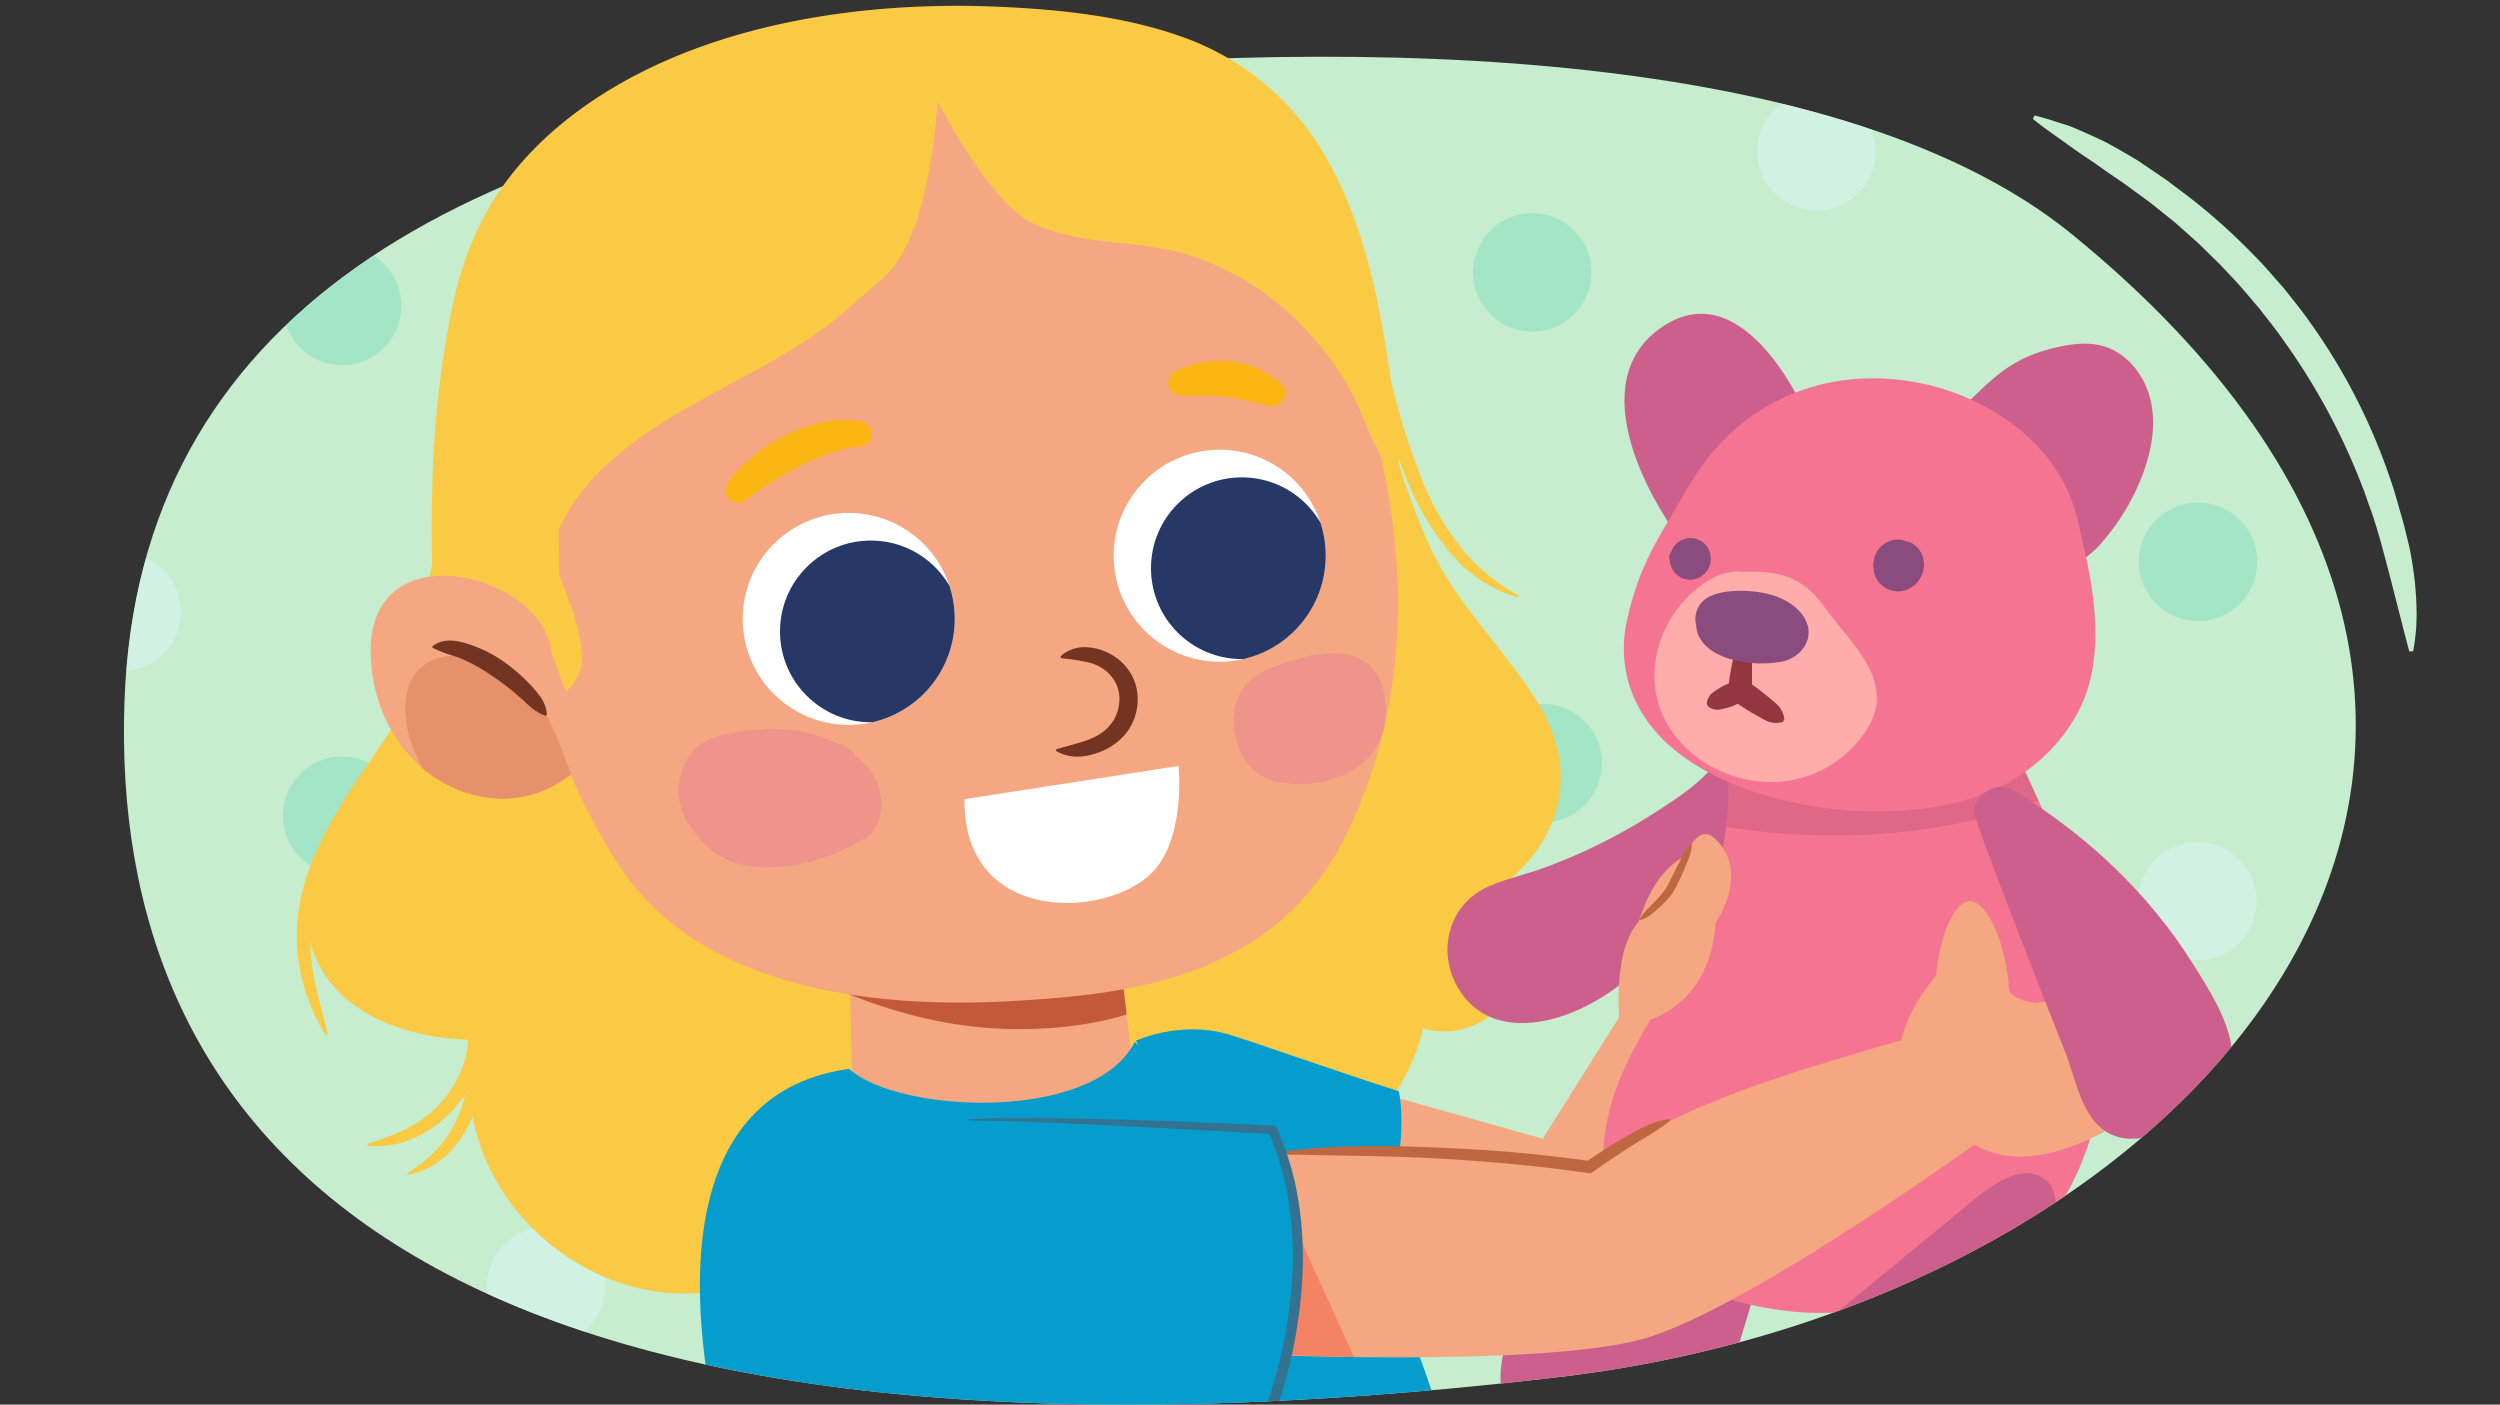
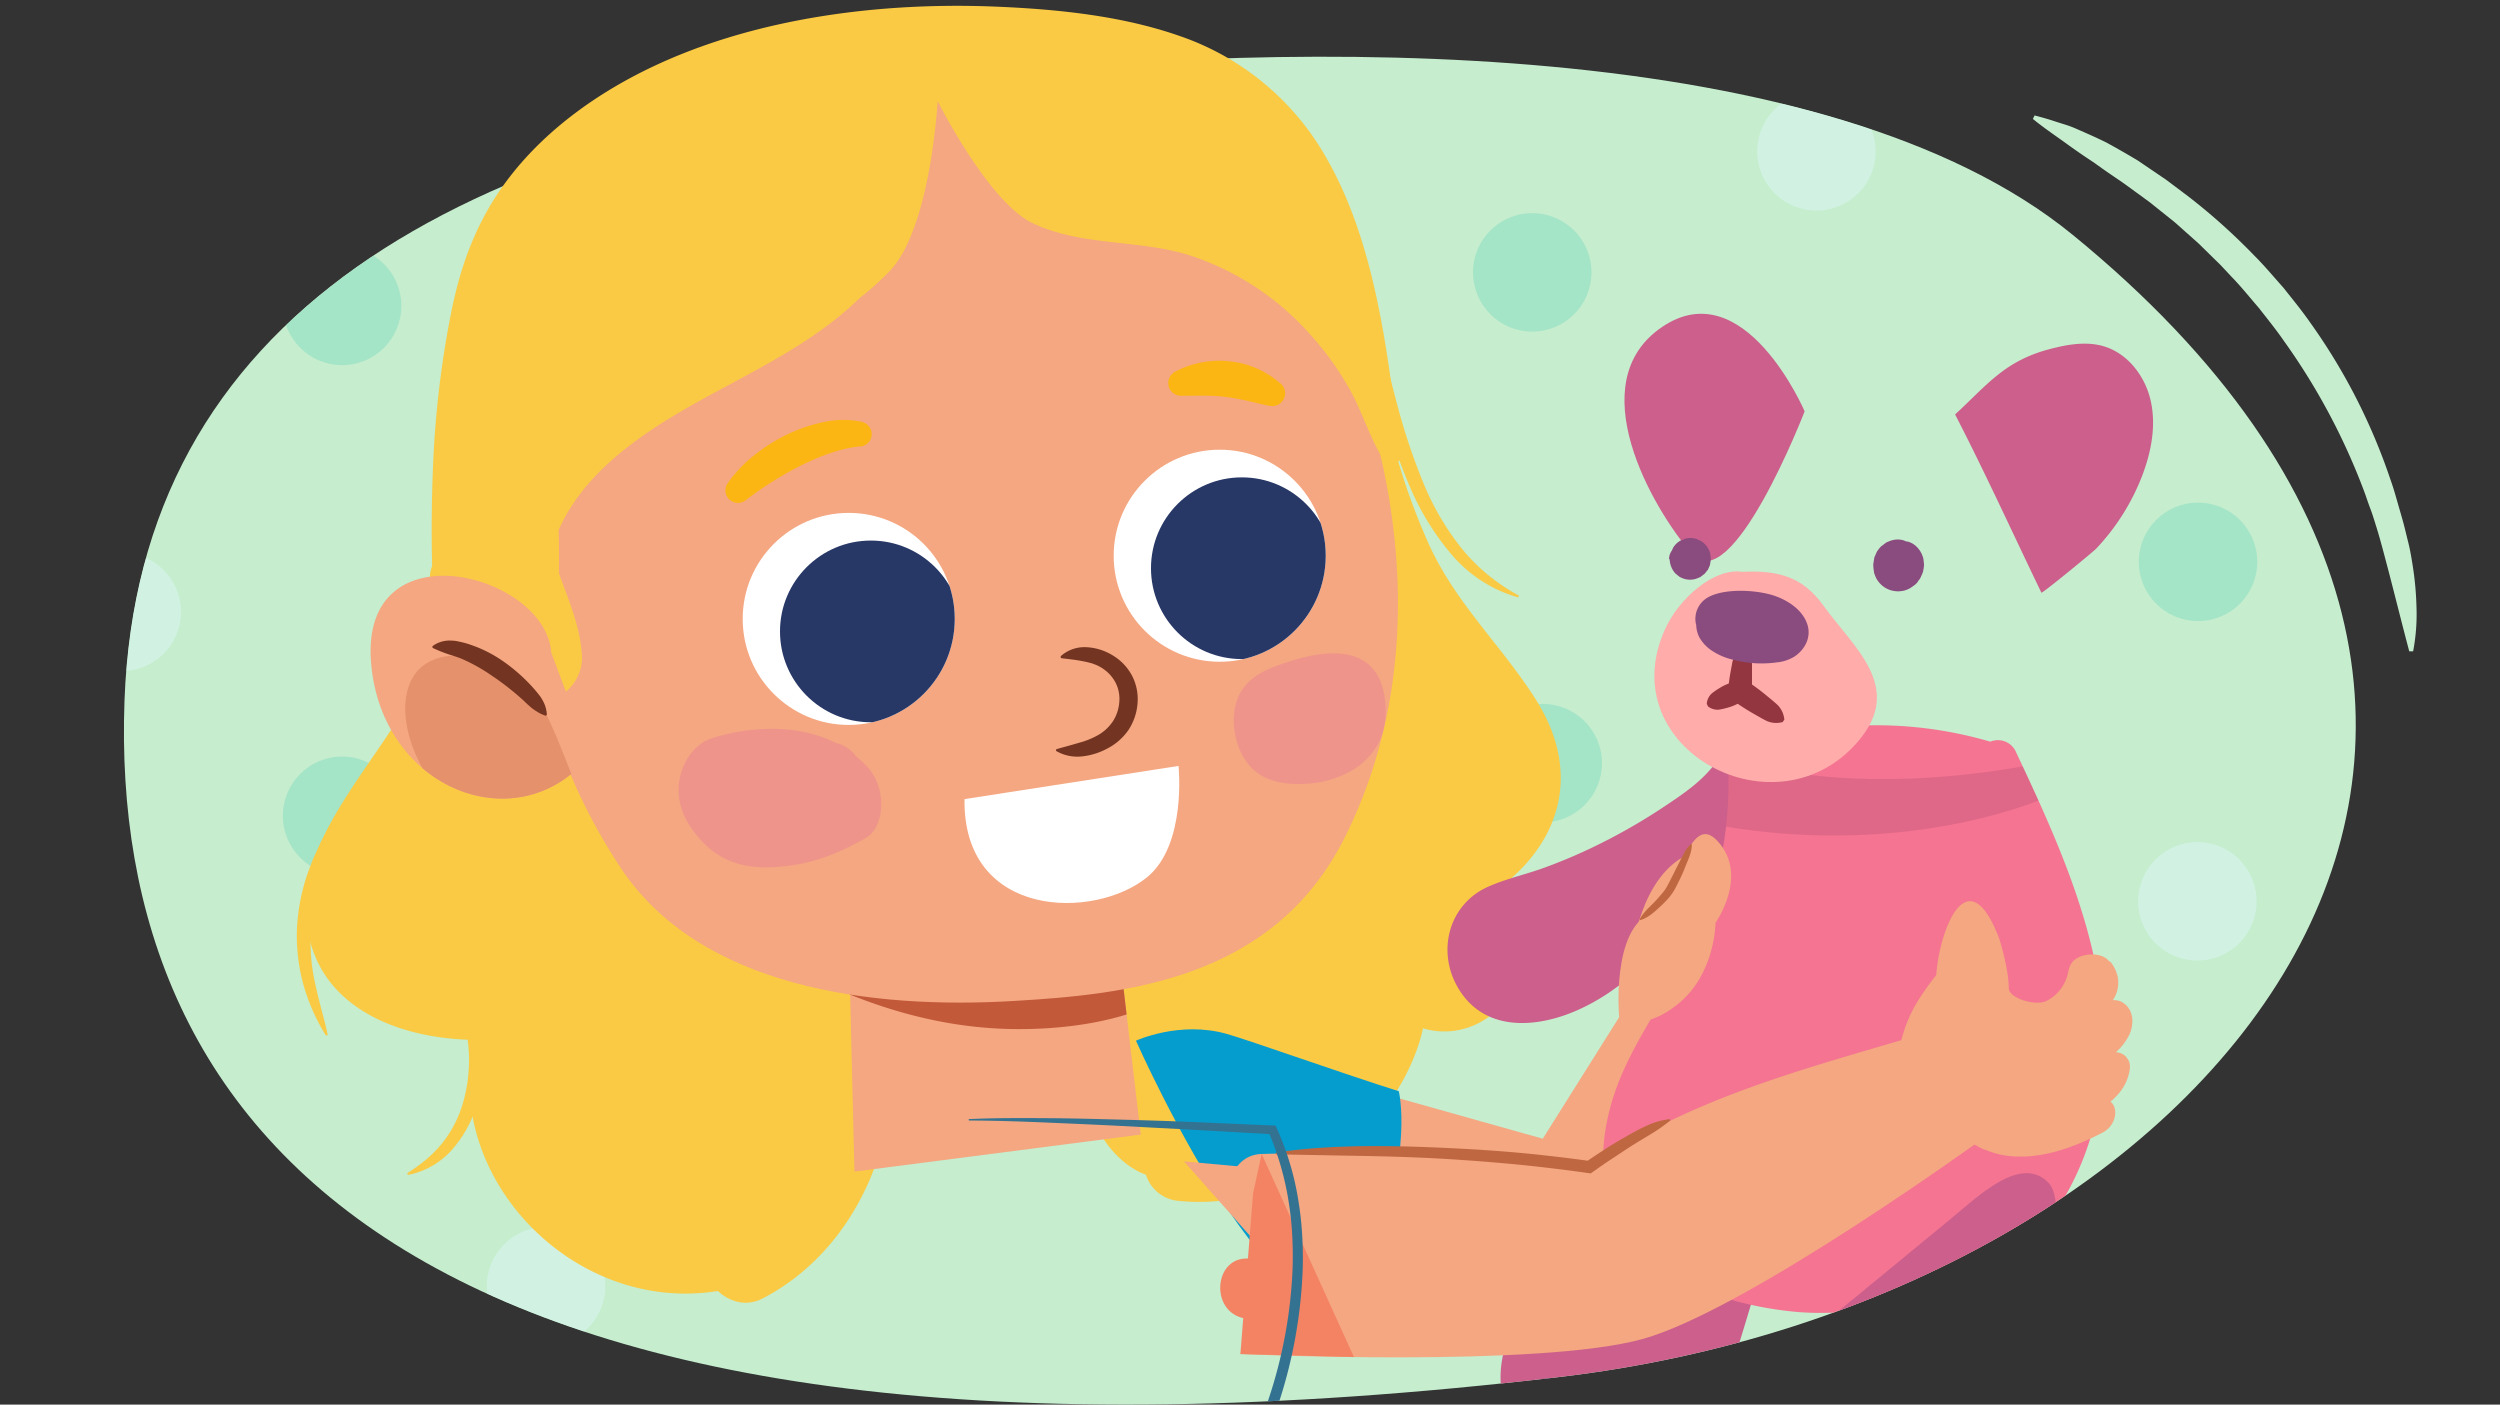
<svg xmlns="http://www.w3.org/2000/svg" width="760" height="427" viewBox="0 0 760 427">
  <rect x="0" y="0" width="760" height="427" fill="#333333" stroke="none" />
  <defs>
    <clipPath id="a">
      <path d="M630.09,71.38c185.69,151.65,41.78,324-156.24,347.26-349,40.94-440.77-75-436-205.7C42.09,96.81,138.14,40.78,288.55,23.83,396,11.73,555.61,10.56,630.09,71.38Z" fill="#c5edce" />
    </clipPath>
    <clipPath id="b">
      <polygon points="258.03 285.28 259.75 356.16 346.79 344.91 338.65 275.79 258.03 285.28" fill="#f4a781" />
    </clipPath>
    <clipPath id="c">
      <path d="M493.32,325.94c7-15.84,18.12-29.45,24.34-45.67A119.66,119.66,0,0,0,525.08,228c-.58-7.61,9.32-8.5,12.86-3.21a123.5,123.5,0,0,1,67.11.68,6,6,0,0,1,7.85,3.24c15.92,33.79,32.38,70.25,24.8,108.45-2.93,14.79-9.65,29.1-20,40.14-12.22,13-29,19-46.43,20.72-8.72.86-17.56,1.59-26.31.69-18-1.85-42.26-8.87-52.09-25.33C484.22,359,486.83,340.64,493.32,325.94Z" fill="#f47491" />
    </clipPath>
    <clipPath id="d">
      <path d="M171.14,76.55c-14.37,66.31-21.32,128.08,17.36,187,24.18,36.83,76.65,43.33,119.75,40.74,33.87-2,78.86-6.34,100.58-49.75,31.05-62,14.67-140.11-26.71-199.94C353,12.47,297.12,17,264.53,20.86S178.29,43.56,171.14,76.55Z" fill="#f4a781" />
    </clipPath>
    <clipPath id="e">
      <circle cx="370.79" cy="168.94" r="32.23" fill="#fff" />
    </clipPath>
    <clipPath id="f">
      <circle cx="258.01" cy="188.15" r="32.23" fill="#fff" />
    </clipPath>
    <clipPath id="g">
      <path d="M167.59,198.39c-1.74-24.2-58-38.54-54.8,2.83,3,39.1,45.05,55,66.48,28.43" fill="#f4a781" />
    </clipPath>
  </defs>
  <path d="M-687.43,379.39c79,32.69,168.78-16,214.87-34,37-14.39,77.67-18.56,102-11.78C-315.31,349-280,385.47-217.59,390.41c60.63,4.8,119.46-28.24,146.23-52.35,25.84-23.27,43.66-54.79,47.55-85.44,8.1-63.84-18.29-121-92.46-171.31-39.08-26.48-92.62-57.5-188.34-70.85C-355.76,3.32-407.54-1-464.56,3.64-551.42,10.76-718.3,42.29-765.9,150-780.66,183.46-801.92,332-687.43,379.39Z" fill="#83c6b9" />
  <path d="M732.41,198c-2.26-8.52-4.31-16.82-6.47-25.08-1.1-4.12-2.15-8.25-3.4-12.33-.64-2-1.23-4.07-2-6.07s-1.37-4-2.16-6a197.18,197.18,0,0,0-24-44.77c-2.4-3.5-5.09-6.79-7.69-10.14-2.78-3.2-5.42-6.53-8.39-9.57l-2.18-2.32-1.09-1.17-1.13-1.11L669.37,75c-.74-.76-1.53-1.47-2.33-2.17l-2.38-2.12c-1.61-1.4-3.14-2.89-4.83-4.18l-5-4-1.24-1-1.29-.94-2.59-1.89c-1.74-1.24-3.43-2.54-5.2-3.74s-3.54-2.4-5.29-3.63l-2.62-1.88-2.68-1.78c-1.78-1.21-3.55-2.44-5.31-3.71C625.09,41.4,621.47,39,618,36.16l.51-1.06c2.15.54,4.29,1.16,6.39,1.86,1.05.34,2.12.67,3.16,1s2.1.74,3.11,1.18c2,.87,4.05,1.78,6.07,2.7l3,1.43,2.91,1.61c1.92,1.09,3.85,2.19,5.75,3.33,1,.55,1.87,1.19,2.79,1.81l2.76,1.87,2.75,1.87,1.38.94,1.33,1,5.32,4a186.4,186.4,0,0,1,19.89,17.81c3.17,3.14,6,6.56,9,9.91,2.77,3.5,5.61,6.94,8.16,10.61a181.46,181.46,0,0,1,24.32,47.47c.75,2.09,1.4,4.22,2,6.35s1.24,4.27,1.84,6.41,1.08,4.31,1.63,6.47.93,4.35,1.28,6.54a95.34,95.34,0,0,1,1.26,13.29A59.66,59.66,0,0,1,733.59,198Z" fill="#c5edce" />
  <path d="M630.09,71.38c185.69,151.65,41.78,324-156.24,347.26-349,40.94-440.77-75-436-205.7C42.09,96.81,138.14,40.78,288.55,23.83,396,11.73,555.61,10.56,630.09,71.38Z" fill="#c5edce" />
  <g clip-path="url(#a)">
    <g opacity="0.8">
      <circle cx="465.8" cy="82.8" r="18" fill="#9ce2c5" />
      <circle cx="668.2" cy="170.8" r="18" fill="#9ce2c5" />
      <circle cx="469" cy="232" r="18" fill="#9ce2c5" />
      <circle cx="104" cy="93" r="18" fill="#9ce2c5" />
      <circle cx="104" cy="248" r="18" fill="#9ce2c5" />
      <circle cx="552.2" cy="46" r="18" fill="#d4f4e8" />
      <circle cx="37" cy="186" r="18" fill="#d4f4e8" />
      <circle cx="166" cy="391" r="18" fill="#d4f4e8" />
      <circle cx="668" cy="274" r="18" fill="#d4f4e8" />
    </g>
    <path d="M93.45,270.35c3.71-31.65,47.17-60,37.57-92.76-2.37-8.1,9.17-16.76,14.15-8,9.48,16.61,8.6,32.51,2,48.31a14.75,14.75,0,0,1,6,2.41c7.15-6,20.73-5.68,24.48,5q1.58,4.44,3.25,8.85a113.5,113.5,0,0,0,19.28,30.37c13.55,13.54,30.37,21.45,48.47,28.07a3.73,3.73,0,0,1,.16-.35c3.79-6.57,12-8.22,17.19-2,5,5.94,5,14.31,5.42,21.72.35,5.82,1.1,12.36-.12,18.23-2,26.38-15.43,52-39.45,64.53-5,2.58-10,1.06-13.64-2.27-44.12,7.12-83.89-35-73.95-76.34C117.19,315.82,89.65,302.74,93.45,270.35Z" fill="#faca44" />
    <path d="M406,242.19c3.8,1.46,7.56,3,11.31,4.63q2.81,1.22,5.6,2.48t5.53,2.65a149.29,149.29,0,0,1,21.24,12.48,75.13,75.13,0,0,1,17.75,17.39,43.44,43.44,0,0,1,8,23.28l-.57.08A67.27,67.27,0,0,0,470.7,294a58.25,58.25,0,0,0-6.16-10,75.47,75.47,0,0,0-17.31-16,165,165,0,0,0-20.75-12q-5.42-2.66-10.91-5.15c-3.68-1.66-7.38-3.26-11.08-4.88Z" fill="#faca44" />
-     <path d="M146,311.12l.35,1.87c0,.32.12.63.15.94l0,.94.07,1.87-.16,1.85a25.91,25.91,0,0,1-.59,3.63c-.25,1.2-.69,2.34-1,3.5a35.71,35.71,0,0,1-19.31,20.42,28,28,0,0,1-13.85,2.16l0-.57A78,78,0,0,0,124,342.92a34,34,0,0,0,10.12-7.84,34.67,34.67,0,0,0,6.54-10.88A25,25,0,0,0,142.1,312Z" fill="#faca44" />
    <path d="M143.33,306.07a25.64,25.64,0,0,1,2.75,7.45,40.16,40.16,0,0,1,.91,7.69,45.53,45.53,0,0,1-2.19,15.19,36.51,36.51,0,0,1-7.63,13.39A24,24,0,0,1,124,357.18l-.2-.53a53.55,53.55,0,0,0,5.84-4.23,38.16,38.16,0,0,0,4.88-5,35.33,35.33,0,0,0,6.27-12.3,46.86,46.86,0,0,0,1.79-13.84,45.57,45.57,0,0,0-.68-6.92,25.2,25.2,0,0,0-2-6.4Z" fill="#faca44" />
    <path d="M323.67,305c.81-5.89,6.34-9.65,11.88-10.15.28-.66.55-1.33.88-2a10.51,10.51,0,0,1,6.1-5.3c9.17-12.81,24.53-22.26,39.25-25.65a12.41,12.41,0,0,1,2.33-.3c10-16.24,18.7-32.78,23.71-51.74a9,9,0,0,1,1.67-3.34A176.39,176.39,0,0,1,410.82,188l.15,0a10.9,10.9,0,0,1,3.62-6.58c-10.6-23.18-12.14-45.88-9-71.43.94-7.76,13.54-7.8,14,.24,1,18.11,7.15,38,14.47,54.52,8.23,18.56,22.3,31.24,32.89,48,14.86,23.52,6.05,45-12.14,57.88a27.84,27.84,0,0,1,3.07,3.88c6.28,9.77,6.19,22.22-1.6,31.16a22.76,22.76,0,0,1-23.69,6.95c-2.22,10.49-8.7,21.42-14.26,27.61-15,16.71-37.54,27.15-60.16,24.83a11.39,11.39,0,0,1-9.8-7.95c-4.77-1.64-9.39-5.74-12.43-10.18C327.59,334.91,321.62,319.78,323.67,305Z" fill="#faca44" />
    <polygon points="258.03 285.28 259.75 356.16 346.79 344.91 338.65 275.79 258.03 285.28" fill="#f4a781" />
    <g clip-path="url(#b)">
      <path d="M259.23,283.26A158.33,158.33,0,0,0,305.82,289a172.94,172.94,0,0,0,22.78-2.15c8.57-1.37,16.82-4.33,25.46-4.86s13.33,3.92,11.23,8.35a2.22,2.22,0,0,1,.42,3.15c-10,14.22-34.24,19.42-56.25,19.36-24.21-.06-45.56-7.28-63.4-16C236.11,291.94,246.92,279.82,259.23,283.26Z" fill="#c25939" />
    </g>
    <path d="M403,327.62,469,346.17l23.26-37h15.16s13.31,76.65-13.52,84-86.2-18.11-86.2-18.11Z" fill="#f4a781" />
    <path d="M345.33,316.37s13.31-6.15,27.65-2.05c7.06,2,35.86,12.29,52.25,17.41,0,0,4.58,17.95-8.1,50.3C397.1,433.12,345.33,316.37,345.33,316.37Z" fill="#059dce" />
-     <path d="M418.29,389.15C432.4,399.34,454.16,477,456,545.83c-50.43,31.76-187.5,39.9-219.22,29.71,2.36-34-16.39-132.15-16.39-132.15S187.57,334.8,258.09,324.93c15.07,13.61,74.46,16.41,86.87-8.17" fill="#059dce" />
    <path d="M482.07,443.5a4,4,0,0,1,.09.57,1.11,1.11,0,0,1,0,.19v.16a1.44,1.44,0,0,1-.08.32,1.51,1.51,0,0,1-.13.29,1.73,1.73,0,0,1-.23.29,1.63,1.63,0,0,1-.77.44,1.41,1.41,0,0,1-.63,0,1.63,1.63,0,0,1-.65-.27,1,1,0,0,1-.15-.13,2.27,2.27,0,0,1-.37-.44c-.2-.31-.29-.5-.41-.71-.22-.42-.42-.82-.6-1.23l-1.09-2.4q-1.07-2.4-2.05-4.81-2-4.81-3.85-9.69c-1.26-3.23-2.47-6.49-3.7-9.72-.6-1.63-1.18-3.27-1.7-4.92-.27-.83-.51-1.66-.77-2.49l-.37-1.23c-.06-.2-.14-.41-.2-.56s0-.08,0,0a.3.3,0,0,0,.21,0c.11-.07.1-.08.13-.14s0,0,0,0a1.42,1.42,0,0,0,0,.27v0a.22.22,0,0,1-.24.2.22.22,0,0,1-.19-.15,1.74,1.74,0,0,1-.1-.38.42.42,0,0,1,0-.18.33.33,0,0,1,.18-.2.34.34,0,0,1,.3,0,.87.87,0,0,1,.26.18,5.53,5.53,0,0,1,.48.55c.29.36.53.73.79,1.1.48.75.94,1.5,1.37,2.27.87,1.52,1.63,3.09,2.37,4.67,1.43,3.18,2.84,6.36,4.19,9.56s2.69,6.4,4,9.62l1.94,4.81,1,2.38.5,1.15.2.43s.06.06-.17-.18l-.13-.1a1.45,1.45,0,0,0-.61-.26,1.57,1.57,0,0,0-.61,0,1.42,1.42,0,0,0-.75.42,1.2,1.2,0,0,0-.22.28,1.69,1.69,0,0,0-.13.27c-.07.24,0,.23-.07.28v.22c0,.12,0,0,0-.07v0a1.53,1.53,0,0,1,3-.6Z" fill="#347291" />
    <path d="M620.59,180.18c.17.34,15.72-12.41,16.69-13.43a67.81,67.81,0,0,0,14-22.28c2.73-7.19,4.22-15.1,2.54-22.61s-7-14.48-14.39-16.62c-5.22-1.51-10.82-.54-16.08.82-14,3.62-19.27,11-29,19.93C603.53,143.77,611.87,162.13,620.59,180.18Z" fill="#cc5f8b" />
    <path d="M548.61,125.05s-18.24-42.59-43.28-25.69-3.13,55,9,69S548.61,125.05,548.61,125.05Z" fill="#cc5f8b" />
    <path d="M452.31,269.6c5.7-2.55,11.84-3.82,17.67-6a162.5,162.5,0,0,0,17.42-7.6,177.62,177.62,0,0,0,18.83-11c5.93-3.95,12.17-8.17,16.27-14.45,5.43-8.31,17.18.6,11.73,8.94-7.63,11.68-4.1,17.35-15.63,23.86,3.42-.23-9.6,3.42-8.53,7.25a9.5,9.5,0,0,1-.67,6.36,7.57,7.57,0,0,1-1.1,5.64C500.8,293.31,491,302,479.61,307.06c-11.71,5.22-27.25,6.91-35.58-5.5C436.35,290.11,440.09,275.06,452.31,269.6Z" fill="#cc5f8b" />
    <path d="M456.75,424.59c-3.79-19.14,11.93-35,21.54-47.14,15.41-19.47,32.82-37.17,50.19-54.84,5.08-5.17,14.41,1.63,14.51,7.82,3.43,1.76,6.12,5.12,5.15,8.93Q539.8,372,530.05,404c-5.54,18-11.3,41-31.55,46.5a27.41,27.41,0,0,1-3.76.7,7,7,0,0,1-2,.18C477.63,452.11,460.07,441.37,456.75,424.59Z" fill="#cc5f8b" />
    <path d="M493.32,325.94c7-15.84,18.12-29.45,24.34-45.67A119.66,119.66,0,0,0,525.08,228c-.58-7.61,9.32-8.5,12.86-3.21a123.5,123.5,0,0,1,67.11.68,6,6,0,0,1,7.85,3.24c15.92,33.79,32.38,70.25,24.8,108.45-2.93,14.79-9.65,29.1-20,40.14-12.22,13-29,19-46.43,20.72-8.72.86-17.56,1.59-26.31.69-18-1.85-42.26-8.87-52.09-25.33C484.22,359,486.83,340.64,493.32,325.94Z" fill="#f47491" />
    <g clip-path="url(#c)">
      <path d="M618.18,232.41c-58.86,11-91.93-1.88-91.93-1.88s-22.89,12.31-3.12,20.53C582.13,261.16,623,242,623,242Z" fill="#57154b" opacity="0.13" />
    </g>
-     <path d="M494.6,188.61c3.9-17.57,9.52-24.78,18.49-40.37C544.9,93,620.91,114.18,631.3,156.9c3.74,15.39,7.73,32.29,4.54,48-3.14,15.49-14.73,28.14-28.81,34.78-27.21,12.83-74.21,7.61-97.86-11.61C497.06,218.24,491.2,204,494.6,188.61Z" fill="#f47491" />
    <path d="M529.71,173.84c11-.52,18.31,1.51,24.64,10.3,9,12.58,24.57,24.56,10.72,41-24.82,29.51-75.17,2.68-59-33.64C510.4,181.74,521.25,172.52,529.71,173.84Z" fill="#ffacaa" />
    <path d="M530.43,197.3a6.61,6.61,0,0,1,2,3.37,6.44,6.44,0,0,1,.18,1.62l0,1.6c0,1.07,0,2.13,0,3.2s0,2.13-.13,3.19L531,207c1.13.73,2.22,1.51,3.3,2.31s2.12,1.64,3.16,2.5,2.09,1.7,3.07,2.65a7.25,7.25,0,0,1,1.91,4.31l-.5.73a7.21,7.21,0,0,1-4.71-.26c-1.24-.58-2.38-1.28-3.56-1.94s-2.33-1.35-3.46-2.07-2.25-1.47-3.33-2.27l-.11-.08a3.58,3.58,0,0,1-1.45-3.2c.1-1.06.27-2.11.41-3.17s.33-2.11.53-3.15l.29-1.58a6.47,6.47,0,0,1,3-4.55Z" fill="#93363f" />
    <path d="M530.15,212.75a14.48,14.48,0,0,1-4.87,2.36,23.22,23.22,0,0,1-2.68.62,4.68,4.68,0,0,1-3.39-1l-.35-.79a4.71,4.71,0,0,1,1.56-3.17,22.73,22.73,0,0,1,2.26-1.56,14.38,14.38,0,0,1,5-2Z" fill="#93363f" />
    <path d="M515.65,190c0-.07,0-.14-.07-.2a7.52,7.52,0,0,1,3.56-8.16c4.82-2.76,13.83-2.34,19.07-.9,4.65,1.28,9.88,4.45,11.3,9.33,1.08,3.73-.78,7.27-3.79,9.39a12.22,12.22,0,0,1-5.44,1.89,34,34,0,0,1-13.58-.83,19.55,19.55,0,0,1-6.5-2.86,11.77,11.77,0,0,1-3.58-3.88A8.73,8.73,0,0,1,515.65,190Z" fill="#8a4b7e" />
    <path d="M569.68,173.73a13.58,13.58,0,0,1-.2-1.92,1.51,1.51,0,0,1,0-.3c.07-.55.17-1.13.27-1.68a1,1,0,0,1,0-.17,1.52,1.52,0,0,1,.09-.28c.1-.26.25-.58.34-.78s.22-.53.34-.77l.08-.15a10.22,10.22,0,0,1,1.12-1.44A2.08,2.08,0,0,1,572,166L572,166c.33-.26,1-.74,1.3-1l.12-.07.13-.07c.38-.17,1.16-.47,1.55-.61l.1,0a6.19,6.19,0,0,1,3.44,0,6.51,6.51,0,0,1,.72.31l.69.11a6.1,6.1,0,0,1,2.67,1.6,7.48,7.48,0,0,1,1.91,3.3,1.11,1.11,0,0,1,.08.3.17.17,0,0,1,0,.07c.07.49.15,1.17.19,1.67,0,.06,0,.13,0,.19a11.61,11.61,0,0,1-.28,1.86,2.09,2.09,0,0,1-.08.34c0,.05-.05.11-.07.17-.21.51-.43,1-.68,1.53a1.69,1.69,0,0,1-.19.32c-.13.19-.29.36-.42.54s-.08.18-.14.25a4.64,4.64,0,0,1-1.4,1.32,7.44,7.44,0,0,1-2.77,1.41,9.21,9.21,0,0,1-1.91.23,8.87,8.87,0,0,1-1.89-.26,1.09,1.09,0,0,1-.31-.08,8.31,8.31,0,0,1-1.68-.76,7.86,7.86,0,0,1-2.55-2.61,2,2,0,0,1-.14-.25,11.56,11.56,0,0,1-.7-1.8A1.36,1.36,0,0,1,569.68,173.73Z" fill="#8a4b7e" />
    <path d="M507.39,170.12a4.48,4.48,0,0,1,.56-2.28c.06-.18.22-.3.3-.47l.37-.84a6.14,6.14,0,0,1,2.25-2.19l1.53-.6a6.1,6.1,0,0,1,3.2.06l1.44.64h0s0,0,0,0a6.91,6.91,0,0,1,1.27,1,6.44,6.44,0,0,1,1.61,2.88s0,0,0,0h0l.09.83c-.08-.75.08.56.09.82v.08c0,.09-.23,1.48-.25,1.57s0,0,0,.06,0,0,0,.05c-.07.17-.56,1.28-.64,1.45h0l0,0,0,0v0l-1,1.23,0,0,0,0h0c-.07.07-1.19.9-1.27,1h0l-.05,0a9.67,9.67,0,0,1-1.57.62,6.26,6.26,0,0,1-3.3-.06,7.31,7.31,0,0,1-1.49-.65l0,0h0l-1.23-1h0a6.9,6.9,0,0,1-1.73-4.44Z" fill="#8a4b7e" />
    <path d="M564.21,394.24l29-23.86c7.82-6.42,21.14-19.55,29.5-10.84S616.65,421,605.42,441c-9.6,17.1-21.43,37.86-40.12,40.5-17.2,2.42-34.52-13.2-34.43-35.57C531,419.43,548.75,406.94,564.21,394.24Z" fill="#cc5f8b" />
    <path d="M383.55,350.81a647.92,647.92,0,0,1,98.35,4.7,10.88,10.88,0,0,1,1.14-.92c31.2-20.33,61.09-28.43,96.58-38.85,11.29-3.32,17.36,7.28,6.17,10.56A345.88,345.88,0,0,0,500,364.86c.62,5.3-2.73,11.08-9.44,10.13a647.94,647.94,0,0,0-108.81-6.06C370.09,369.26,372,351.13,383.55,350.81Z" fill="#f4a781" />
    <path d="M380.47,382.72a386.41,386.41,0,0,0,112.84,1.12h.21Q540.79,357.1,586.71,328c10-6.32,17.23,10.09,7.34,16.35q-25.27,16-51,31.33-13.14,7.83-26.4,15.47c-8.31,4.79-15.86,10.48-25.45,11.32-37.91,3.34-75.09,4.22-112.54-1.63C367.3,399.07,369,380.94,380.47,382.72Z" fill="#f48364" />
    <polygon points="359.92 353.06 488.39 364.84 543.1 332.82 587.11 318.39 594.05 344.36 493.59 393.46 432.95 399.47 391.2 388.33 359.92 353.06" fill="#f4a781" />
    <path d="M603.39,345.69s-72.38,52.57-104,61.36-122.28,4.58-122.28,4.58l14.23-47.31,107.59.15,86.71-36.85Z" fill="#f4a781" />
    <polygon points="380.94 362.74 383.55 350.81 411.62 412.56 377.08 411.63 380.94 362.74" fill="#f48364" />
    <path d="M387.82,350.46c3.95-.7,7.93-1.09,11.91-1.41,2-.15,4-.26,6-.37l6-.21c8-.15,16,0,23.94.33s15.95.77,23.91,1.45,15.9,1.62,23.82,2.7l-1.34.33c2-1.41,4-2.7,6-4s4.08-2.52,6.16-3.71,4.18-2.37,6.39-3.36a22.71,22.71,0,0,1,7-2l.17.42a54.5,54.5,0,0,1-5.86,4.11c-2,1.22-4,2.39-6,3.66S492,351,490,352.29s-3.91,2.66-5.81,4l-.61.43-.72-.1q-11.78-1.68-23.62-2.8c-7.9-.71-15.81-1.32-23.74-1.72s-15.85-.61-23.79-.74l-23.84-.44Z" fill="#bf6741" />
    <path d="M577.48,318.55a43.69,43.69,0,0,1,4.82-13.05c.15-.24.69-1.14.69-1.15l.81-1.27c.7-1.07,1.43-2.12,2.17-3.17s1.76-2.34,2.65-3.51c.94-13.75,9.57-36.26,19.17-11,0,0,2.8,8.72,2.89,15,0,3.1,8.19,5.54,11.5,3.86a12.46,12.46,0,0,0,6.24-7.5c.64-2.2.52-4,3.05-5.51,3-1.74,7.92-1.43,9.63.92a1.42,1.42,0,0,1,.63.43,10.66,10.66,0,0,1,2.1,4.59,9.6,9.6,0,0,1-.64,5.25,10.48,10.48,0,0,1-.89,1.6,5.74,5.74,0,0,1,2.58.48,9.06,9.06,0,0,1,1.51,1.09,8.15,8.15,0,0,1,1.1,1.5,8.68,8.68,0,0,1,.6,1.78,3.35,3.35,0,0,1,.11.55,9.94,9.94,0,0,1-.9,5.13,17.24,17.24,0,0,1-3.62,4.9l-.47.42a4.54,4.54,0,0,1,3,1.25c.28.37.55.75.83,1.13a4.58,4.58,0,0,1,.39,2.81,6.82,6.82,0,0,1-.2,1.17,15.57,15.57,0,0,1-.83,2.53,14.74,14.74,0,0,1-2.14,3.45,24.4,24.4,0,0,1-2,2.1c-.22.2-.46.38-.7.57a3.46,3.46,0,0,1,1.09,1.4c1.08,2.52-.15,6.28-3.45,8-9.3,4.86-19.44,8.27-28.87,7.08a24.93,24.93,0,0,1-6.59-1.78,4.48,4.48,0,0,1-1.2-.41,76.64,76.64,0,0,1-26.62-23.06C576.42,323.6,577,321.06,577.48,318.55Z" fill="#f4a781" />
-     <path d="M600,246.62c.69-5,6.64-9.68,12.38-6.18,22.28,13.61,40.83,31.25,54,52.16,5.75,9.15,13.4,20.68,12.2,31.88-1.3,12.06-16,20.72-29.07,21.64-15.81,1.12-17.72-16.38-21.59-26.05C622.73,307.21,599.33,247.28,600,246.62Z" fill="#cc5f8b" />
-     <path d="M387,343.09s20.58,38.63-3.08,89.63c0,0-109.17-17.57-124.79-49.49s46-44.35,71-43.87S387,343.09,387,343.09Z" fill="#059dce" />
    <path d="M285.55,427q12.36,1.17,24.76,1.94c8.26.53,16.52.88,24.79,1.16s16.54.37,24.82.33l12.44-.09c2.08,0,4.16,0,6.26,0,1.05,0,2.11.06,3.19.13a14.81,14.81,0,0,1,3.51.58l-2.08.92a143.41,143.41,0,0,0,9.59-43.91,106.13,106.13,0,0,0,.06-11.28,93.54,93.54,0,0,0-1.1-11.2,88.53,88.53,0,0,0-6.18-21.54l1.13.77-23-1.3-23-1.22c-7.68-.4-15.36-.72-23-1.05s-15.36-.58-23.05-.6a.22.22,0,0,1,0-.44c7.7-.36,15.39-.32,23.09-.28s15.38.25,23.07.45,15.38.45,23.06.78l23.06,1,.79,0,.34.75a86,86,0,0,1,6.62,22.18,98.91,98.91,0,0,1,1.2,11.51,108.91,108.91,0,0,1,0,11.57,147.15,147.15,0,0,1-9.56,45l-.55,1.39-1.53-.48a12.58,12.58,0,0,0-2.63-.37c-1-.06-2-.09-3-.1-2,0-4.11,0-6.18,0l-12.44.1q-12.46.06-24.94-.31c-16.63-.52-33.22-1.78-49.75-3.45a1.53,1.53,0,0,1,.3-3.05Z" fill="#347291" />
    <path d="M419.24,100.49c.91,3.87,1.78,7.74,2.71,11.6q.71,2.88,1.45,5.76c.49,1.92,1,3.84,1.5,5.74A188.4,188.4,0,0,0,432.37,146a81.82,81.82,0,0,0,11.55,20.19,57.69,57.69,0,0,0,8.09,8.3,61.85,61.85,0,0,0,9.74,6.59l-.21.53a41.39,41.39,0,0,1-20.34-13.12,80.7,80.7,0,0,1-12.73-20.82,165.37,165.37,0,0,1-7.83-22.9q-1.61-5.81-2.88-11.69c-.87-3.91-1.7-7.83-2.42-11.76Z" fill="#faca44" />
    <path d="M104.18,252.24a109.64,109.64,0,0,0-6.46,14.83,64.72,64.72,0,0,0-3.19,15.63,57.69,57.69,0,0,0,1.19,15.92c.58,2.64,1.21,5.27,1.91,7.93s1.43,5.32,2,8.08l-.53.21a60.44,60.44,0,0,1-6.83-15.37,56.44,56.44,0,0,1-2-17,60.85,60.85,0,0,1,3.2-16.83l1.5-4c.51-1.33,1.17-2.58,1.75-3.88l.89-1.92,1-1.87c.67-1.24,1.38-2.47,2.06-3.7Z" fill="#faca44" />
    <path d="M492.22,309.18s-2.45-26.62,9.84-31.74c9.08-10.18,12-30.56,20.12-21.7,9.59,10.43-.66,24.77-.66,24.77s0,15.37-11.27,24.59S492.22,309.18,492.22,309.18Z" fill="#f4a781" />
    <path d="M496.94,285.63S501,258,521.52,258c11.2,0-13.75,31.09-13.75,31.09Z" fill="#f4a781" />
    <path d="M514.31,256.72c0,2.57-1.16,4.65-2,6.84s-1.91,4.32-3,6.46a16.88,16.88,0,0,1-1,1.62,16.18,16.18,0,0,1-1.17,1.5,32.82,32.82,0,0,1-2.56,2.58c-1.76,1.62-3.51,3.26-5.93,4l-.19-.24c1.21-2.21,3-3.7,4.59-5.37.8-.84,1.55-1.7,2.27-2.56a14.39,14.39,0,0,0,1-1.31,15.54,15.54,0,0,0,.8-1.43c1.09-2,2.1-4.16,3.18-6.24s1.9-4.29,3.78-6Z" fill="#bf6741" />
  </g>
  <path d="M171.14,76.55c-14.37,66.31-21.32,128.08,17.36,187,24.18,36.83,76.65,43.33,119.75,40.74,33.87-2,78.86-6.34,100.58-49.75,31.05-62,14.67-140.11-26.71-199.94C353,12.47,297.12,17,264.53,20.86S178.29,43.56,171.14,76.55Z" fill="#f4a781" />
  <g clip-path="url(#d)">
    <path d="M377.17,210.41c3.38-5.81,9.88-7.71,15.06-9.4,9.49-3.09,28-6.74,29,13.92.77,16.53-13.57,22.58-23.39,23.3-5,.37-11.37.07-16.05-3.59C375.46,229.68,372.88,217.79,377.17,210.41Z" fill="#ef948b" />
  </g>
  <path d="M322.54,199.41a10.84,10.84,0,0,1,7.55-2.67,16.81,16.81,0,0,1,8,2.39,15.79,15.79,0,0,1,6,6.19,15.45,15.45,0,0,1,1.72,8.54A17,17,0,0,1,343,222a17.67,17.67,0,0,1-6.38,5.56,20.9,20.9,0,0,1-7.71,2.39,12.86,12.86,0,0,1-7.72-1.58.36.36,0,0,1-.12-.5.34.34,0,0,1,.21-.16h0c2.51-.71,4.7-1.29,6.86-1.94a24.07,24.07,0,0,0,6-2.49,13.38,13.38,0,0,0,4.33-4.23,12.58,12.58,0,0,0,1.79-5.59,10.84,10.84,0,0,0-1-5.67,11.49,11.49,0,0,0-3.84-4.43,9.11,9.11,0,0,0-1.31-.79,8.91,8.91,0,0,0-1.41-.63,8.6,8.6,0,0,0-1.49-.47,15.67,15.67,0,0,0-1.54-.36c-2.09-.45-4.27-.69-6.91-1h0a.37.37,0,0,1-.31-.42A.36.36,0,0,1,322.54,199.41Z" fill="#733522" />
  <circle cx="370.79" cy="168.94" r="32.23" fill="#fff" />
  <g clip-path="url(#e)">
    <circle cx="377.52" cy="172.74" r="27.62" fill="#273766" />
  </g>
  <path d="M216.59,224.37c10.83-3.39,25.49-4.58,37.43,1.46a10.14,10.14,0,0,1,5.75,3.51l.54.62a34.63,34.63,0,0,1,3.68,3.51c5.56,6.29,5.11,18-.9,21.36-9.37,5.22-16.75,8-27.18,8.75-9.95.68-19.15-1.66-26.33-12.72S208.09,227,216.59,224.37Z" fill="#ef948b" />
  <circle cx="258.01" cy="188.15" r="32.23" fill="#fff" />
  <g clip-path="url(#f)">
    <circle cx="264.74" cy="191.95" r="27.62" fill="#273766" />
  </g>
  <path d="M389.42,116.73a27.56,27.56,0,0,0-15.55-6.89,28.74,28.74,0,0,0-16.73,3.21,3.88,3.88,0,0,0,1.86,7.27h.12c4.95,0,9.29-.2,13.5.36,2.11.25,4.21.66,6.39,1.13s4.42,1.08,6.87,1.56l.17,0a3.88,3.88,0,0,0,3.37-6.67Z" fill="#fcb614" />
  <path d="M262.12,128.26a28,28,0,0,0-12.3.16,48.07,48.07,0,0,0-11,3.89,52.48,52.48,0,0,0-9.7,6.22,39.59,39.59,0,0,0-7.93,8.41,3.81,3.81,0,0,0,5.43,5.19l.09-.07a105.93,105.93,0,0,1,16.69-10.5c5.81-2.9,12.11-5.25,17.78-5.83l.44,0a3.78,3.78,0,0,0,.5-7.43Z" fill="#fcb614" />
  <path d="M358.27,232.84s2.57,23.94-9.58,33.86c-15.95,13-56,12.72-55.48-23.77Z" fill="#fff" />
  <path d="M132.86,187.63a10.85,10.85,0,0,1-.77-1.14l-.15-.29a458.52,458.52,0,0,1-.11-48.62,301.51,301.51,0,0,1,5.26-42.24c2.11-10.6,5.16-20.49,10.36-30.08,8.84-16.3,23.05-29.19,39.28-38.79C220.41,6.55,263.69.46,302.32,2c18.76.76,38.66,2.73,56.48,9a81.52,81.52,0,0,1,44.54,37.23c9.73,17,14.63,37.1,17.83,56.56.85,5.13,1.58,10.28,2.24,15.44a7.89,7.89,0,0,1-.85.1c.43,1,.83,2,1.2,3q1,8.19,1.86,16.39c-1.16,1.51-3.82,1.87-5,.08-4-6.28-6.15-13.55-9.6-20.12a90.23,90.23,0,0,0-12.57-17.83A83.48,83.48,0,0,0,362,77.73c-15.66-5.06-33.16-2.73-48.15-9.93-10.88-5.23-23.29-26.41-28.79-37-1.08,14.84-4.65,41.26-14.71,51.74a90.7,90.7,0,0,1-9.09,8.13C239.75,111.62,209.62,119.58,187,139c-7.32,6.26-13.43,13.65-17.18,22.13.14,4.4.15,8.8.11,13.21,3.11,8.55,6.77,17,7,25.83a13.41,13.41,0,0,1-5.8,10.75c-.92,7.21-6.54,10.3-12.27,10-5.43,1.05-11.27-1-13.17-7.32-.22-.74-.4-1.5-.6-2.26a13.64,13.64,0,0,1-6.29-5.62A57.39,57.39,0,0,1,132.86,187.63Z" fill="#faca44" />
  <path d="M167.59,198.39c-1.74-24.2-58-38.54-54.8,2.83,3,39.1,45.05,55,66.48,28.43" fill="#f4a781" />
  <g clip-path="url(#g)">
    <path d="M125.14,206.57c5.68-11,23.14-7.72,30.66-2.65,9.59,6.47,14.48,23.81,19.64,35.49,1.35,3-.56,6.33-2.9,7A8.33,8.33,0,0,1,169,249.9c-10.12,5.07-23.65,1.51-32.93-6.54C127.7,236.14,119.28,218,125.14,206.57Z" fill="#e5916c" />
  </g>
  <path d="M165.66,217.5a10.72,10.72,0,0,1-2.56-1.26,13.52,13.52,0,0,1-2.07-1.53c-.64-.55-1.24-1.13-1.84-1.71s-1.26-1.11-1.87-1.66a81.35,81.35,0,0,0-7.9-6,52.71,52.71,0,0,0-8.5-4.81,20.18,20.18,0,0,0-2.23-.87c-.37-.13-.75-.24-1.13-.38s-.75-.21-1.12-.34a45.48,45.48,0,0,1-4.79-1.92h0a.4.4,0,0,1-.18-.52.76.76,0,0,1,.11-.14,8.62,8.62,0,0,1,5.57-1.62,13.74,13.74,0,0,1,1.44.11c.46.08.92.19,1.38.29a22.07,22.07,0,0,1,2.71.74,39.61,39.61,0,0,1,9.87,4.86,52.42,52.42,0,0,1,8.27,7,43,43,0,0,1,3.51,4.11,13.74,13.74,0,0,1,1.29,2.43,10.38,10.38,0,0,1,.62,2.86.42.42,0,0,1-.38.43l-.15,0Z" fill="#733522" />
</svg>